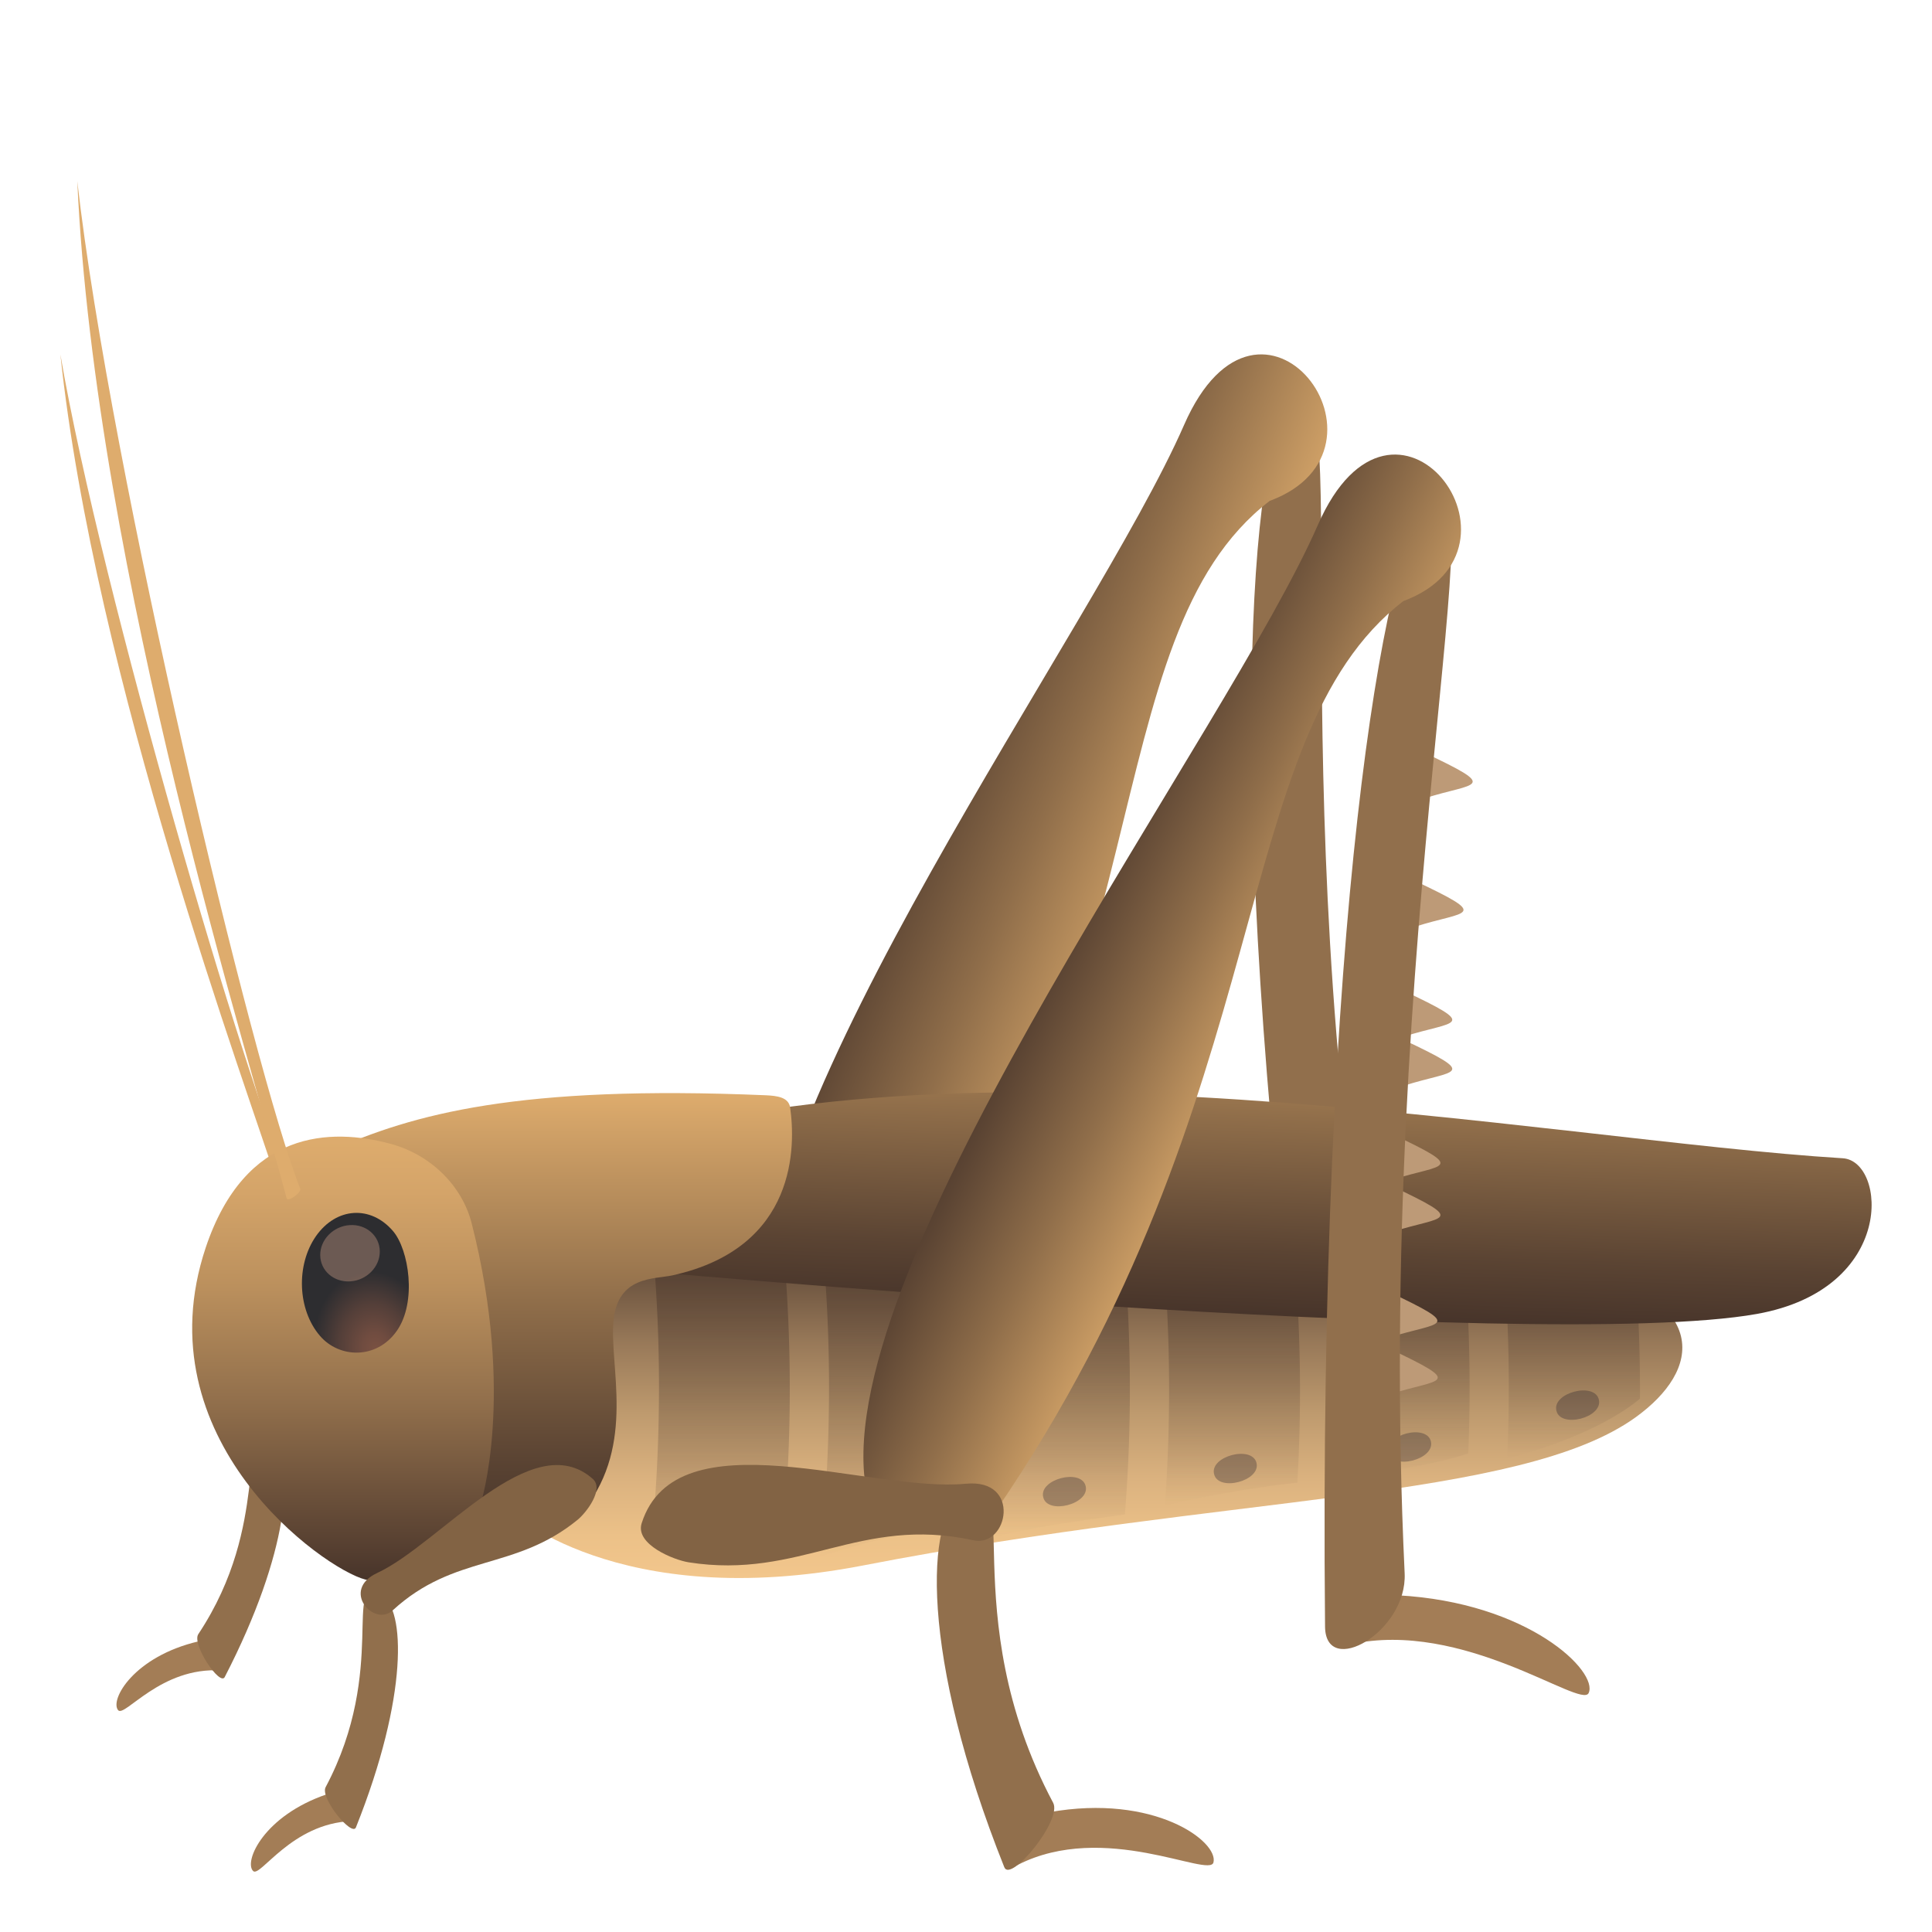
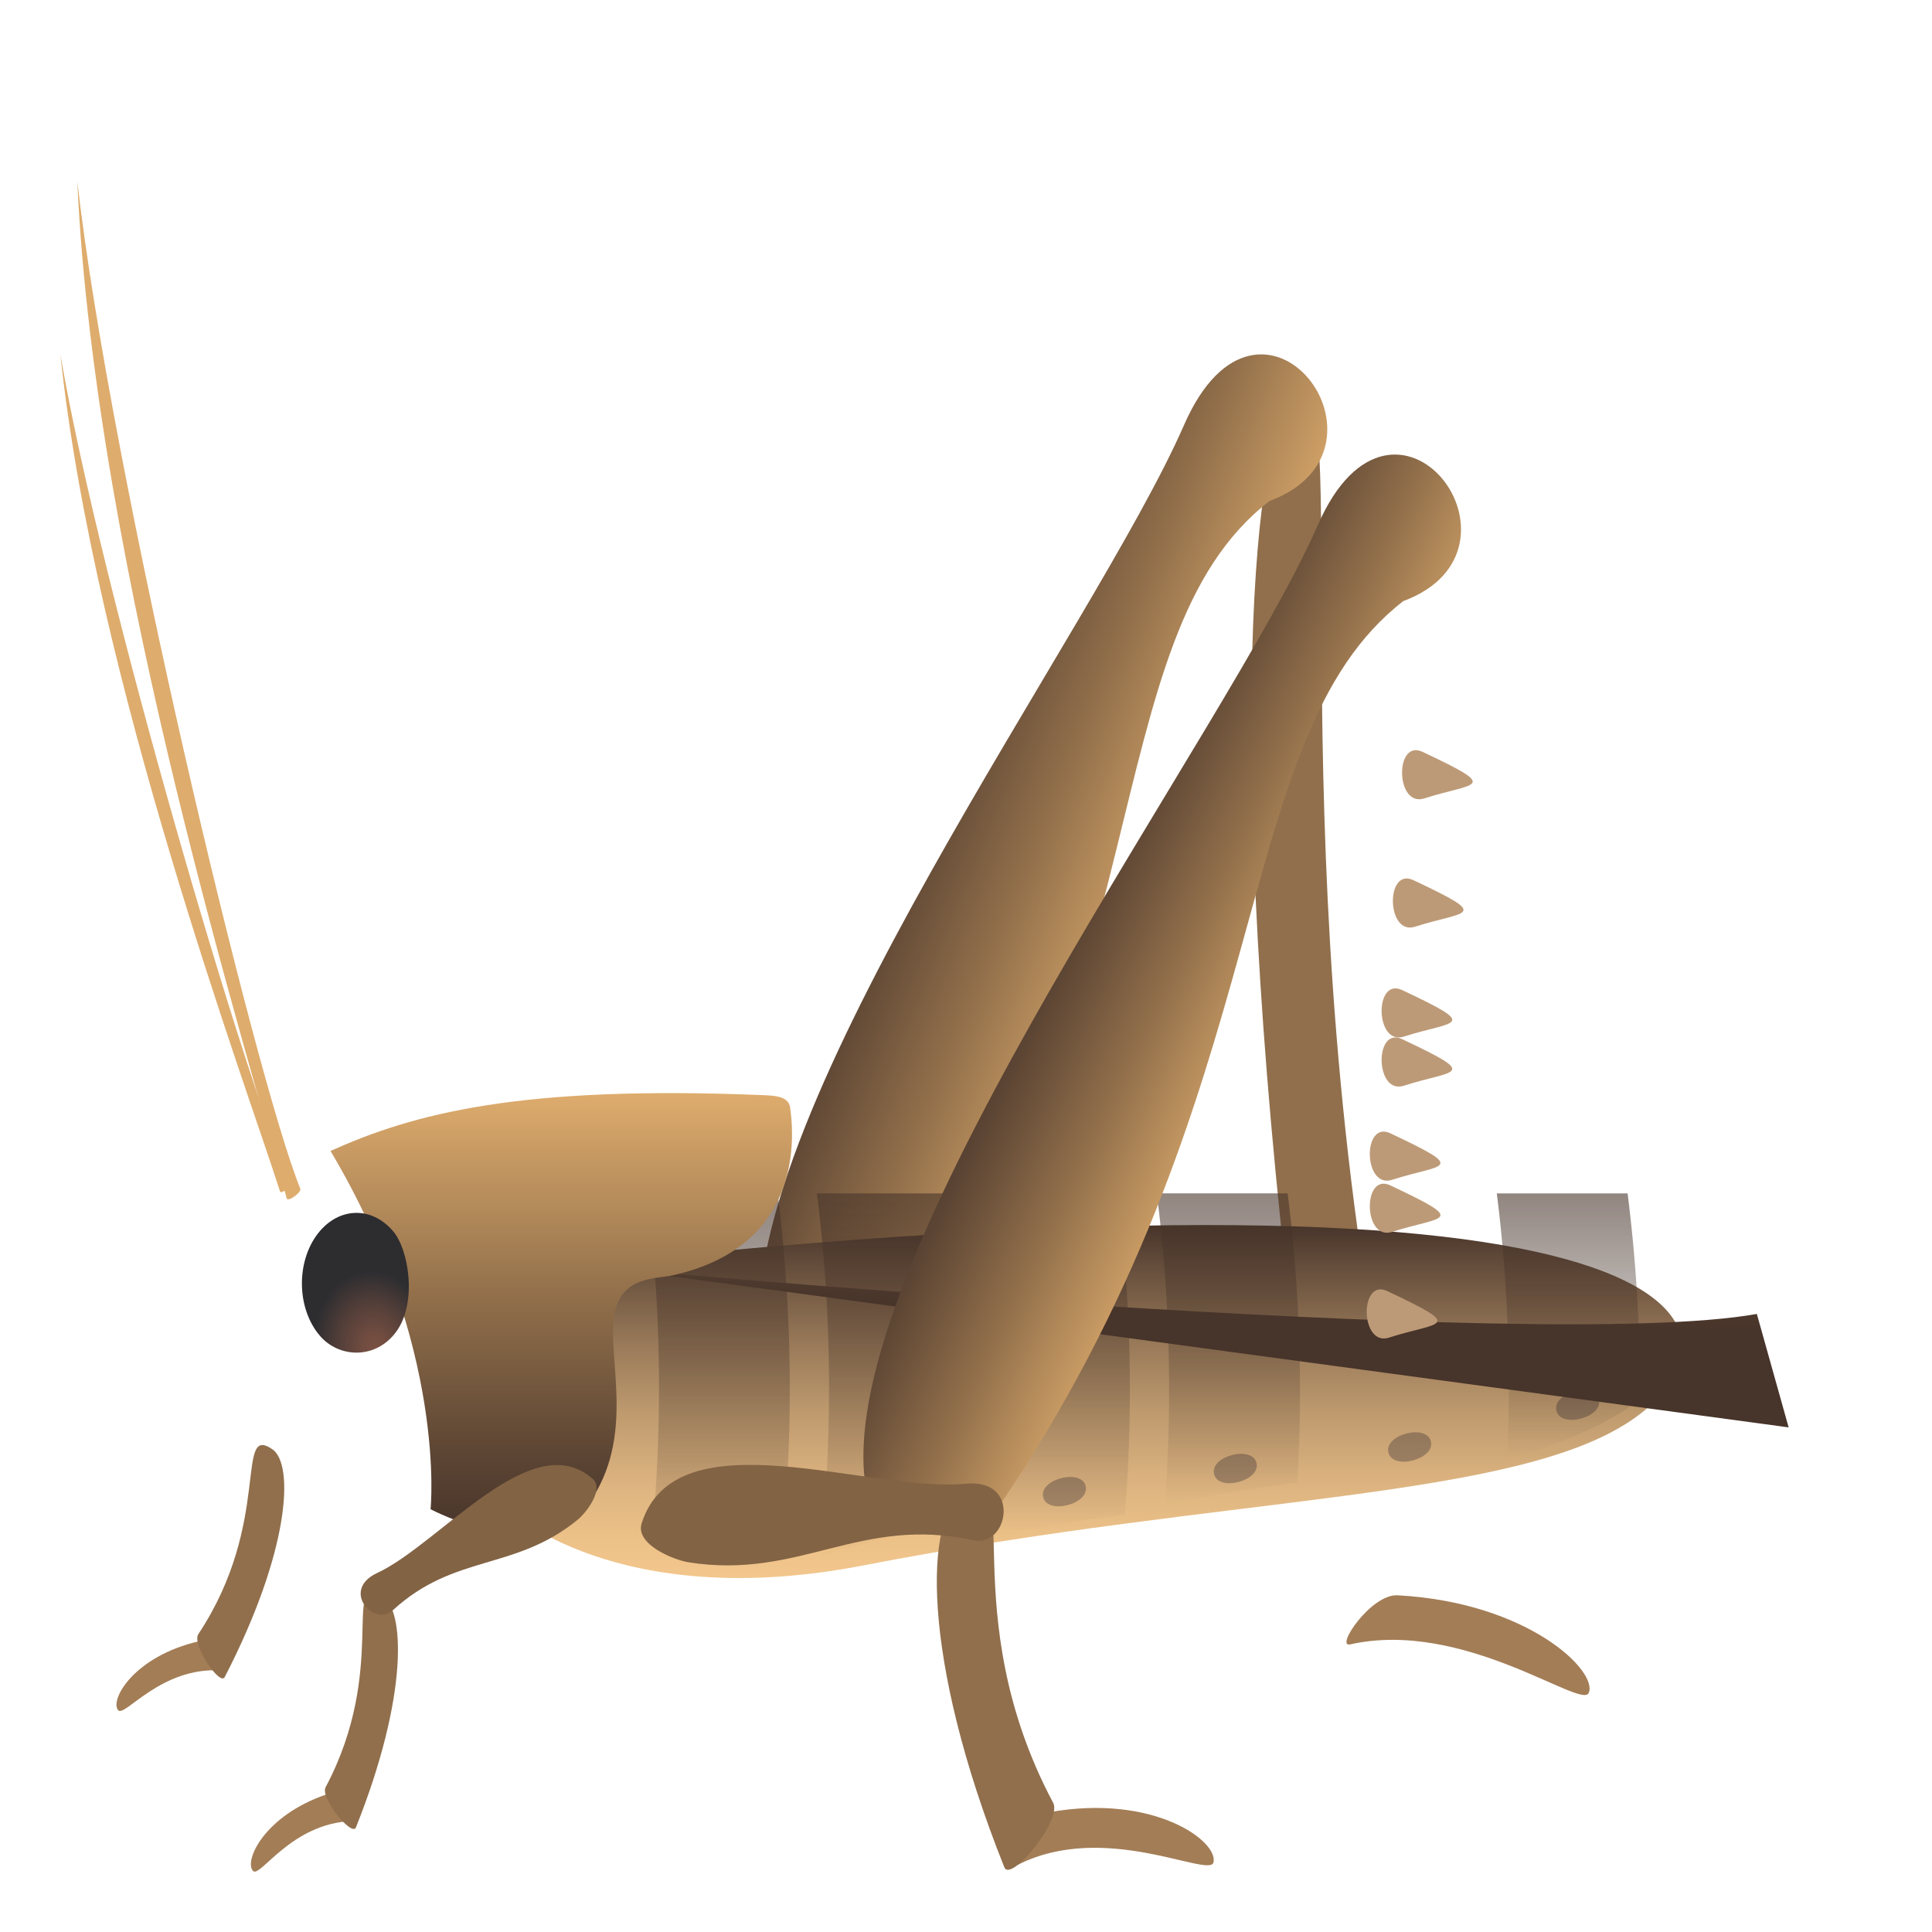
<svg xmlns="http://www.w3.org/2000/svg" xml:space="preserve" style="enable-background:new 0 0 64 64" viewBox="0 0 64 64">
  <path d="M43.05 45.956c-2.528-20.076-1.606-31.202-.314-32.61 2.222-2.428-.366 12.416 2.763 30.83.283 1.668-2.26 3.27-2.449 1.78z" style="fill:#916f4c" />
  <linearGradient id="a" x1="28.553" x2="38.465" y1="26.709" y2="30.811" gradientUnits="userSpaceOnUse">
    <stop offset="0" style="stop-color:#47342a" />
    <stop offset=".173" style="stop-color:#5b4433" />
    <stop offset=".53" style="stop-color:#906e4a" />
    <stop offset="1" style="stop-color:#deac6d" />
  </linearGradient>
  <path d="M29.16 46.791c9.529-13.898 6.995-25.638 12.899-30.198 4.632-1.716-.302-8.312-2.835-2.516-2.977 6.808-14.711 22.617-14.072 30.261.143 1.75 2.41 3.068 4.007 2.453z" style="fill:url(#a)" />
  <linearGradient id="b" x1="36.272" x2="36.272" y1="52.274" y2="40.581" gradientUnits="userSpaceOnUse">
    <stop offset="0" style="stop-color:#f2c68c" />
    <stop offset=".119" style="stop-color:#ecc188" />
    <stop offset=".281" style="stop-color:#dbb27f" />
    <stop offset=".467" style="stop-color:#be9a6e" />
    <stop offset=".671" style="stop-color:#977858" />
    <stop offset=".887" style="stop-color:#644d3b" />
    <stop offset="1" style="stop-color:#47342a" />
  </linearGradient>
  <path d="M16.814 49.997s3.604 3.447 11.788 1.859C40.744 49.5 50.36 49.712 54.19 46.944c4.258-3.076 2.004-9.292-37.377-4.765v7.818z" style="fill:url(#b)" />
  <linearGradient id="c" x1="23.796" x2="23.796" y1="52.699" y2="39.532" gradientUnits="userSpaceOnUse">
    <stop offset="0" style="stop-color:#47342a;stop-opacity:0" />
    <stop offset="1" style="stop-color:#47342a;stop-opacity:.6" />
  </linearGradient>
  <path d="M21.578 51.105c1.445-.001 2.889.015 4.333.03a52.372 52.372 0 0 0-.15-11.603H21.43c.486 3.837.521 7.723.15 11.573z" style="fill:url(#c)" />
  <linearGradient id="d" x1="29.427" x2="29.427" y1="51.568" y2="39.532" gradientUnits="userSpaceOnUse">
    <stop offset="0" style="stop-color:#47342a;stop-opacity:0" />
    <stop offset="1" style="stop-color:#47342a;stop-opacity:.6" />
  </linearGradient>
  <path d="M27.167 51.568a32.813 32.813 0 0 1 4.439-1.105 52.34 52.34 0 0 0-.213-10.93H27.06c.507 3.99.527 8.034.107 12.035z" style="fill:url(#d)" />
  <linearGradient id="e" x1="35.059" x2="35.059" y1="50.93" y2="39.532" gradientUnits="userSpaceOnUse">
    <stop offset="0" style="stop-color:#47342a;stop-opacity:0" />
    <stop offset="1" style="stop-color:#47342a;stop-opacity:.6" />
  </linearGradient>
  <path d="M32.859 50.93c1.425-.363 2.94-.555 4.404-.76a52.206 52.206 0 0 0-.238-10.638H32.69c.48 3.779.52 7.606.168 11.398z" style="fill:url(#e)" />
  <linearGradient id="f" x1="40.693" x2="40.693" y1="49.877" y2="39.532" gradientUnits="userSpaceOnUse">
    <stop offset="0" style="stop-color:#47342a;stop-opacity:0" />
    <stop offset="1" style="stop-color:#47342a;stop-opacity:.6" />
  </linearGradient>
  <path d="M38.589 49.877a36.383 36.383 0 0 1 4.387-.762 52.3 52.3 0 0 0-.322-9.583H38.32c.436 3.43.518 6.899.268 10.345z" style="fill:url(#f)" />
  <linearGradient id="g" x1="46.316" x2="46.316" y1="48.926" y2="39.532" gradientUnits="userSpaceOnUse">
    <stop offset="0" style="stop-color:#47342a;stop-opacity:0" />
    <stop offset="1" style="stop-color:#47342a;stop-opacity:.6" />
  </linearGradient>
-   <path d="M44.28 48.926s2.684-.218 4.357-.78a52.143 52.143 0 0 0-.352-8.614h-4.333c.395 3.114.497 6.26.328 9.394z" style="fill:url(#g)" />
  <linearGradient id="h" x1="51.955" x2="51.955" y1="48.313" y2="39.532" gradientUnits="userSpaceOnUse">
    <stop offset="0" style="stop-color:#47342a;stop-opacity:0" />
    <stop offset="1" style="stop-color:#47342a;stop-opacity:.6" />
  </linearGradient>
  <path d="M49.93 48.313s2.817-.665 4.396-1.98a52.093 52.093 0 0 0-.41-6.8h-4.333c.37 2.91.471 5.85.348 8.78z" style="fill:url(#h)" />
  <path d="M52.964 46.364c.142.596-1.27.962-1.406.366-.148-.596 1.267-.962 1.406-.366zM47.4 47.75c.141.597-1.27.961-1.406.367-.149-.597 1.266-.962 1.407-.367zm-5.776.714c.142.597-1.27.961-1.406.366-.149-.596 1.267-.962 1.406-.366zm-5.66.766c.142.596-1.27.96-1.406.365-.149-.596 1.266-.962 1.406-.365z" style="opacity:.3;fill:#1a1626" />
  <path d="M9.62 39.177C8.213 36.133 3.355 19.66 2 11.739c1.134 10.736 6.166 24.243 7.277 27.73.037.11.39-.189.342-.292z" style="fill:#deac6d" />
  <path d="M6.586 54.37c-2.146.498-2.953 1.933-2.675 2.28.21.265 1.41-1.446 3.415-1.313.275.015-.311-1.07-.74-.968z" style="fill:#a37d56" />
  <path d="M7.444 55.555c2.15-4.16 2.31-7.049 1.578-7.547-1.258-.862.004 2.426-2.453 6.126-.224.336.718 1.73.875 1.421z" style="fill:#916f4c" />
  <linearGradient id="i" x1="40.537" x2="40.942" y1="43.583" y2="31.125" gradientUnits="userSpaceOnUse">
    <stop offset="0" style="stop-color:#47342a" />
    <stop offset=".173" style="stop-color:#5b4433" />
    <stop offset=".53" style="stop-color:#906e4a" />
    <stop offset="1" style="stop-color:#deac6d" />
  </linearGradient>
-   <path d="M20.418 42.03s30.559 2.79 37.78 1.496c4.632-.83 4.287-5.069 2.847-5.157-9.68-.589-29.63-4.555-41.68-.098l1.053 3.758z" style="fill:url(#i)" />
+   <path d="M20.418 42.03s30.559 2.79 37.78 1.496l1.053 3.758z" style="fill:url(#i)" />
  <linearGradient id="j" x1="18.592" x2="18.592" y1="50.842" y2="36.211" gradientUnits="userSpaceOnUse">
    <stop offset="0" style="stop-color:#47342a" />
    <stop offset=".173" style="stop-color:#5b4433" />
    <stop offset=".53" style="stop-color:#906e4a" />
    <stop offset="1" style="stop-color:#deac6d" />
  </linearGradient>
  <path d="M10.948 38.127c2.724-1.225 6.237-2.193 14.418-1.845.371.017.757.062.808.404.178 1.249.256 4.638-3.887 5.56-.6.135-1.822.006-1.964 1.506-.143 1.5.735 4.075-.96 6.243-1.49 1.905-5.1 0-5.1 0s.558-5.372-3.315-11.868z" style="fill:url(#j)" />
  <linearGradient id="k" x1="11.363" x2="11.363" y1="52.354" y2="37.652" gradientUnits="userSpaceOnUse">
    <stop offset="0" style="stop-color:#47342a" />
    <stop offset=".079" style="stop-color:#574031" />
    <stop offset=".394" style="stop-color:#906e4b" />
    <stop offset=".663" style="stop-color:#bb905d" />
    <stop offset=".874" style="stop-color:#d4a469" />
    <stop offset="1" style="stop-color:#deac6d" />
  </linearGradient>
-   <path d="M15.625 40.524c-.315-1.24-1.353-2.273-2.684-2.633-1.982-.532-4.813-.48-6.126 3.436-2.124 6.353 3.903 10.644 5.285 10.997 1.377.354 3.819-2.49 3.819-2.49s1.163-3.588-.294-9.31z" style="fill:url(#k)" />
  <path d="M9.946 39.373C8.431 35.63 3.642 15.573 2.56 6c.587 12.924 5.819 29.444 6.937 33.697.036.134.502-.195.45-.324z" style="fill:#deac6d" />
  <path d="M10.823 59.439c-2.083.71-2.749 2.219-2.44 2.539.232.242 1.265-1.582 3.271-1.652.272-.011-.41-1.034-.83-.887z" style="fill:#a37d56" />
  <path d="M11.791 60.534c1.743-4.36 1.629-7.256.853-7.68-1.332-.733.234 2.418-1.858 6.35-.19.358.877 1.654 1.005 1.33z" style="fill:#916f4c" />
  <path d="M12.493 52.108c2.09-.971 5.125-4.903 7.143-3.118.389.343-.223 1.128-.501 1.354-2.087 1.704-4.07 1.114-6.125 3-.62.57-1.735-.67-.517-1.236z" style="fill:#826344" />
-   <path d="M46.026 46.192c1.683-.543 2.567-.304-.059-1.542-.93-.437-.9 1.85.059 1.542z" style="fill:#bd9a77" />
  <path d="M46.013 44.31c1.684-.543 2.568-.303-.059-1.541-.93-.437-.9 1.85.059 1.542zm.101-3.501c1.685-.544 2.569-.304-.058-1.542-.93-.437-.9 1.85.059 1.542z" style="fill:#bd9a77" />
  <path d="M46.114 39.083c1.685-.544 2.569-.304-.058-1.542-.93-.436-.9 1.85.059 1.542zm.391-3.117c1.685-.544 2.57-.305-.058-1.543-.93-.437-.899 1.852.058 1.543z" style="fill:#bd9a77" />
  <path d="M46.505 34.339c1.685-.543 2.57-.304-.058-1.542-.93-.436-.899 1.85.058 1.542zm.373-3.641c1.685-.544 2.57-.303-.058-1.542-.93-.437-.899 1.851.058 1.542zm.305-4.25c1.684-.544 2.568-.303-.059-1.542-.93-.437-.9 1.85.059 1.542z" style="fill:#bd9a77" />
  <path d="M46.294 52.846c4.35.234 6.666 2.536 6.331 3.24-.254.531-4.157-2.456-7.901-1.613-.508.115.693-1.674 1.57-1.627z" style="fill:#a37d56" />
-   <path d="M43.894 53.884c-.226-23.194 1.957-35.792 3.402-37.26 2.486-2.528-1.778 14.133-.765 35.495.091 1.934-2.62 3.485-2.637 1.765z" style="fill:#916f4c" />
  <linearGradient id="l" x1="34.023" x2="42.454" y1="30.595" y2="34.728" gradientUnits="userSpaceOnUse">
    <stop offset="0" style="stop-color:#47342a" />
    <stop offset=".173" style="stop-color:#5b4433" />
    <stop offset=".53" style="stop-color:#906e4a" />
    <stop offset="1" style="stop-color:#deac6d" />
  </linearGradient>
  <path d="M32.96 50.09c9.53-13.897 7.624-25.618 13.528-30.179 4.633-1.716-.301-8.311-2.834-2.516-2.979 6.808-15.668 23.787-15.029 31.432.144 1.748 2.74 1.88 4.335 1.263z" style="fill:url(#l)" />
  <path d="M34.759 60.032c3.485-.623 5.616.975 5.438 1.665-.136.52-3.612-1.386-6.481.079-.39.198.34-1.617 1.043-1.744z" style="fill:#a37d56" />
  <path d="M33.27 61.857c-2.8-7.01-2.619-11.663-1.37-12.347 2.141-1.176-.378 3.888 2.988 10.212.304.573-1.41 2.654-1.617 2.135z" style="fill:#916f4c" />
  <path d="M31.991 49.15c-3.181.312-9.585-2.303-10.736 1.312-.22.698 1.065 1.215 1.56 1.292 3.695.58 5.648-1.556 9.434-.73 1.145.25 1.6-2.057-.258-1.873z" style="fill:#826344" />
  <radialGradient id="m" cx="-72.136" cy="42.944" r="2.563" gradientTransform="matrix(.798 -.001 .076 1.012 66.757 1.18)" gradientUnits="userSpaceOnUse">
    <stop offset="0" style="stop-color:#7a5142" />
    <stop offset=".214" style="stop-color:#704c40" />
    <stop offset=".582" style="stop-color:#543f39" />
    <stop offset="1" style="stop-color:#2d2d30" />
  </radialGradient>
  <path d="M10.468 40.947c-.668.958-.613 2.435.127 3.3.638.75 1.881.797 2.551-.162.67-.956.398-2.688-.125-3.302-.74-.866-1.88-.794-2.553.164z" style="fill:url(#m)" />
-   <path d="M11.588 40.583c.545-.035.99.357.993.871.004.515-.435.959-.98.993-.545.035-.99-.354-.993-.87-.004-.514.435-.96.98-.994z" style="opacity:.3;fill:#ffc2a6" />
</svg>